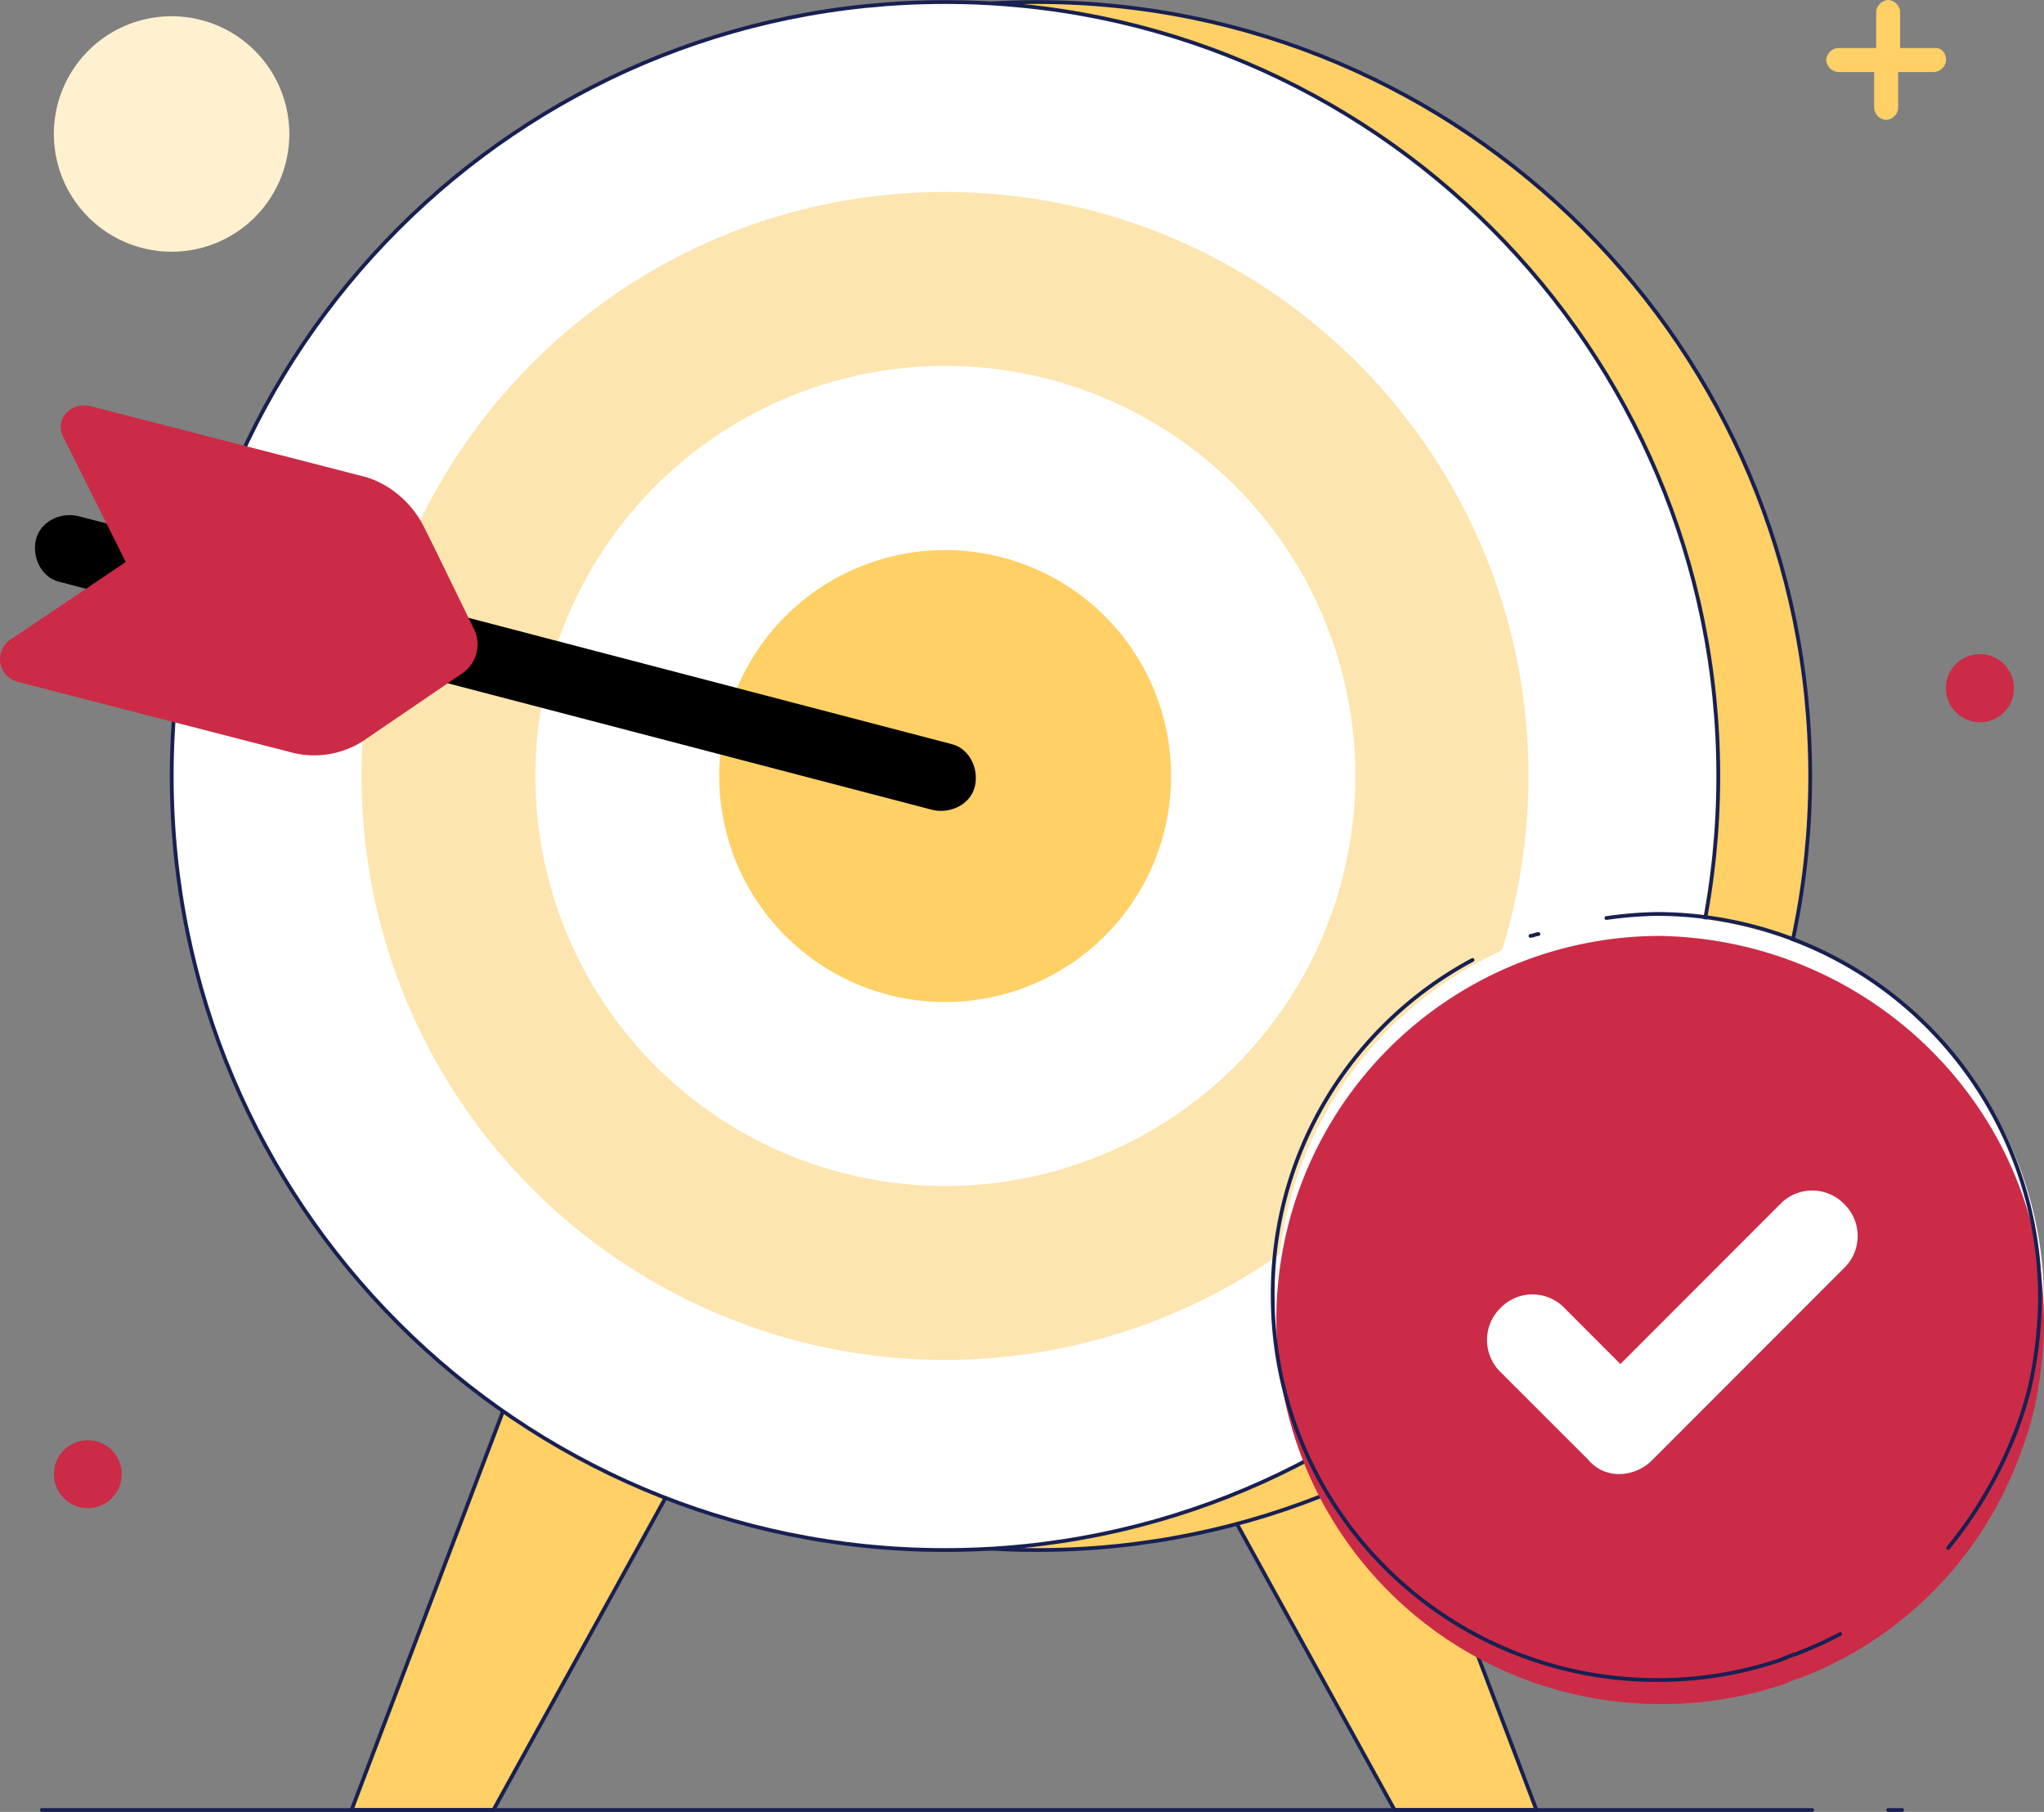
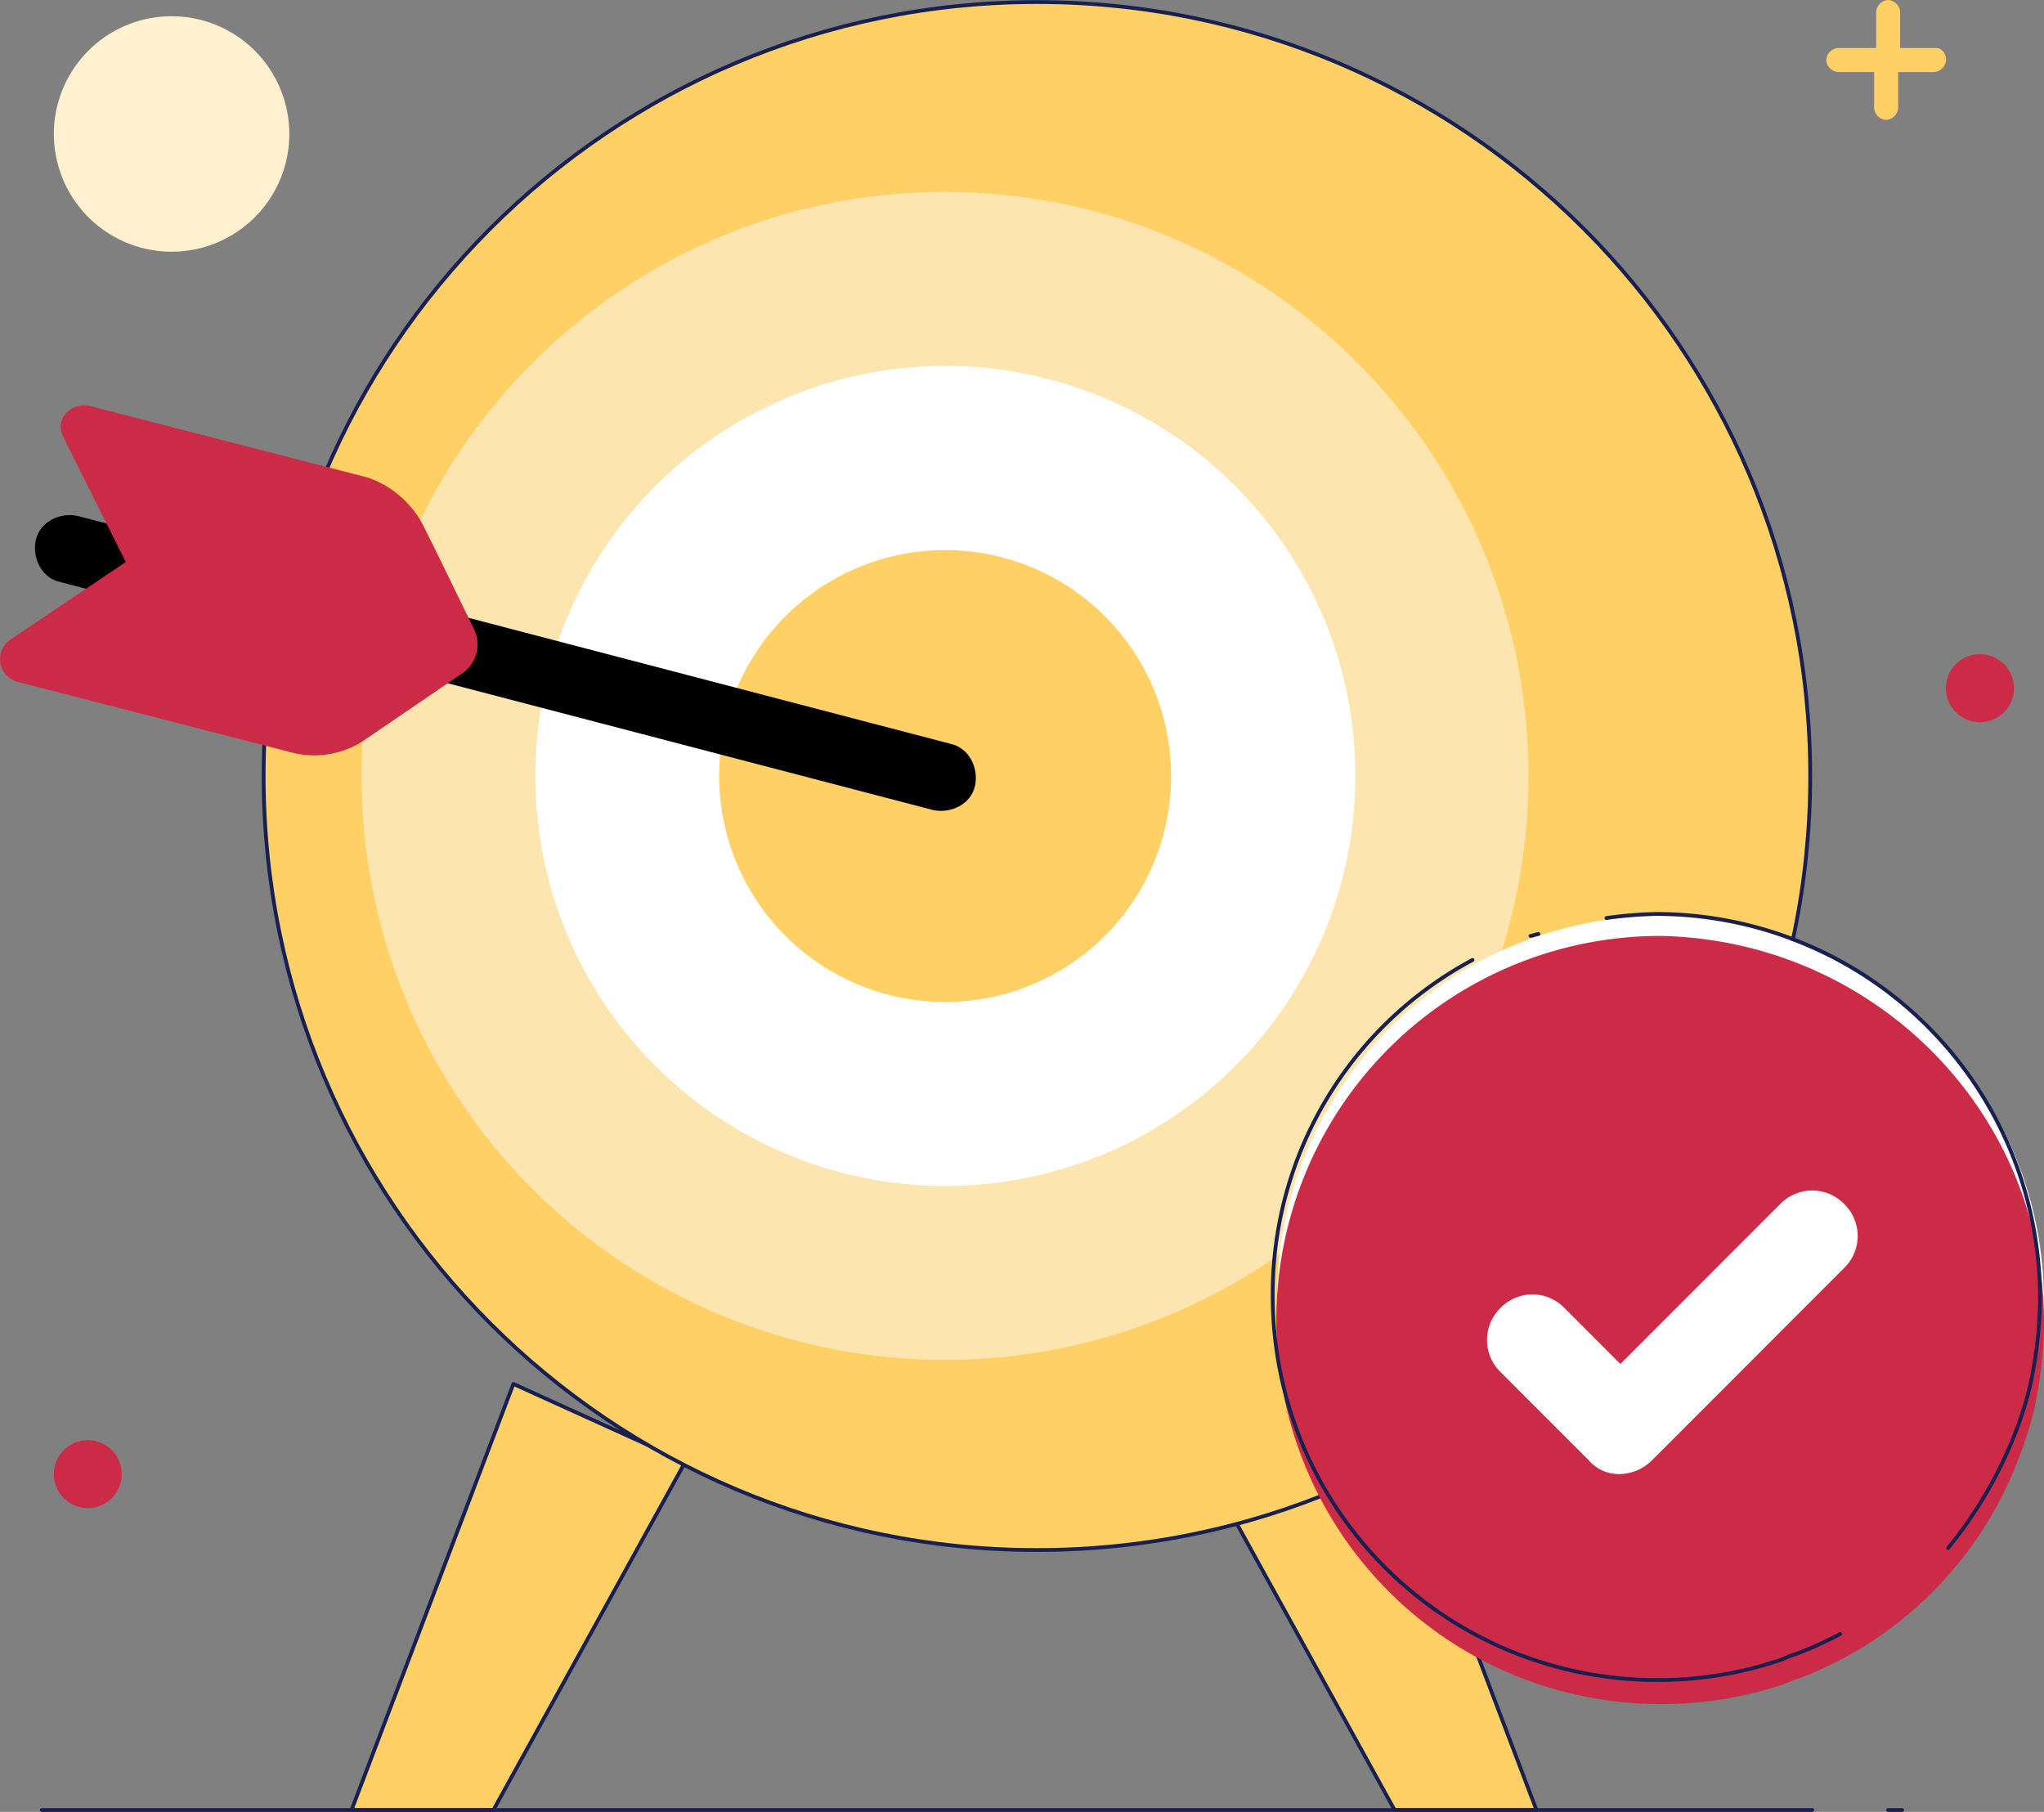
<svg xmlns="http://www.w3.org/2000/svg" width="100%" viewBox="0 0 540.586 479.144">
  <rect x="0" y="0" width="540.586" height="479.144" fill="#808080" stroke="none" />
  <g transform="translate(0 -21.275)">
    <path d="M29.066,12.7h-9.51V3.153A3.4,3.4,0,0,0,16.384,0a3.4,3.4,0,0,0-3.171,3.153V12.7H3.171A3.4,3.4,0,0,0,0,15.857a3.444,3.444,0,0,0,3.171,3.2h9.514v9.505a3.4,3.4,0,0,0,3.171,3.153,3.4,3.4,0,0,0,3.171-3.153V19.056h9.51a3.444,3.444,0,0,0,3.171-3.2C31.71,14.28,30.651,12.7,29.066,12.7Z" transform="translate(482.982 21.275)" fill="#ffd065" />
    <path d="M31.169,62.272A31.136,31.136,0,1,0,0,31.053,31.172,31.172,0,0,0,31.169,62.272Z" transform="translate(14.244 25.57)" fill="#fff1d0" />
    <path d="M11.762,17.561A9,9,0,1,0,.442,11.8,9.011,9.011,0,0,0,11.762,17.561Z" transform="translate(514.647 194.271)" fill="#cb2b47" />
    <path d="M11.762,17.516A8.977,8.977,0,1,0,.442,11.75,8.963,8.963,0,0,0,11.762,17.516Z" transform="translate(14.244 402.126)" fill="#cb2b47" />
    <path d="M42.805,0,0,112.667H37.521L88.255,20.632Z" transform="translate(92.976 387.253)" fill="#ffd065" stroke="#182052" stroke-linecap="round" stroke-linejoin="round" stroke-miterlimit="10" stroke-width="1" />
    <path d="M45.445,0,88.251,112.667H50.73L0,20.632Z" transform="translate(318.103 387.253)" fill="#ffd065" stroke="#182052" stroke-linecap="round" stroke-linejoin="round" stroke-miterlimit="10" stroke-width="1" />
    <path d="M204.513,409.359c112.951,0,204.517-91.629,204.517-204.7C409.03,91.629,317.464,0,204.513,0S0,91.629,0,204.657C0,317.73,91.562,409.359,204.513,409.359Z" transform="translate(69.726 21.816)" fill="#ffd065" stroke="#182052" stroke-linecap="round" stroke-linejoin="round" stroke-miterlimit="10" stroke-width="1" />
-     <path d="M204.517,409.359c112.951,0,204.513-91.629,204.513-204.7C409.03,91.629,317.468,0,204.517,0S0,91.629,0,204.657C0,317.73,91.566,409.359,204.517,409.359Z" transform="translate(45.414 21.816)" fill="#fff" stroke="#182052" stroke-linecap="round" stroke-linejoin="round" stroke-miterlimit="10" stroke-width="1" />
    <path d="M154.31,308.855a154.347,154.347,0,0,0,154.31-154.428C308.621,69.15,239.534,0,154.31,0S0,69.15,0,154.428A154.347,154.347,0,0,0,154.31,308.855Z" transform="translate(95.62 72.046)" fill="#fde5af" />
    <path d="M108.338,216.865A108.433,108.433,0,1,0,0,108.433,108.394,108.394,0,0,0,108.338,216.865Z" transform="translate(141.593 118.04)" fill="#fff" />
    <path d="M59.717,119.515A59.757,59.757,0,1,0,0,59.735,59.745,59.745,0,0,0,59.717,119.515Z" transform="translate(190.214 166.738)" fill="#ffd065" />
    <path d="M202.927,102.081a111.764,111.764,0,0,1-2.64,23.245,96.761,96.761,0,0,1-4.23,13.244,99.868,99.868,0,0,1-57.6,57.663c-2.117.5-3.7,1.577-5.816,2.117A101.6,101.6,0,1,1,101.464,0C157.482,1.036,202.927,45.995,202.927,102.081Z" transform="translate(337.659 263.503)" fill="#fff" />
    <path d="M202.927,102.081a112.2,112.2,0,0,1-2.64,23.29,96.114,96.114,0,0,1-4.23,13.2,99.868,99.868,0,0,1-57.6,57.663c-2.117.541-3.7,1.577-5.816,2.117a100.437,100.437,0,0,1-31.178,4.775A101.563,101.563,0,0,1,101.464,0C157.482,1.081,202.927,46.04,202.927,102.081Z" transform="translate(337.659 268.774)" fill="#cb2b47" />
    <path d="M150.085,178.258a110.822,110.822,0,0,1-11.627,5.271c-2.113.541-3.7,1.577-5.816,2.117a100.417,100.417,0,0,1-31.178,4.775A101.538,101.538,0,0,1,0,88.881,100.15,100.15,0,0,1,52.847,0" transform="translate(336.6 275.126)" fill="none" stroke="#182052" stroke-linecap="round" stroke-linejoin="round" stroke-miterlimit="10" stroke-width="1" />
    <path d="M0,1.081A108.758,108.758,0,0,1,13.208,0,101.542,101.542,0,0,1,114.676,101.54a111.848,111.848,0,0,1-2.644,23.29,96.138,96.138,0,0,1-4.226,13.244,112.741,112.741,0,0,1-17.443,29.6" transform="translate(424.856 262.963)" fill="none" stroke="#182052" stroke-linecap="round" stroke-linejoin="round" stroke-miterlimit="10" stroke-width="1" />
    <path d="M.265.941c.527,0,1.581-.5,2.113-.5" transform="translate(404.507 267.833)" fill="none" stroke="#182052" stroke-linecap="round" stroke-linejoin="round" stroke-miterlimit="10" stroke-width="1" />
    <path d="M35.278,74.984a10.5,10.5,0,0,1-8.456-3.739L3.568,48a11.836,11.836,0,0,1,0-16.938,11.773,11.773,0,0,1,16.911,0l14.8,14.821,42.274-42.3a11.773,11.773,0,0,1,16.911,0,11.782,11.782,0,0,1,0,16.893l-50.73,50.77A12.5,12.5,0,0,1,35.278,74.984Z" transform="translate(393.276 336.1)" fill="#fff" />
    <path d="M137.1,33.035,242.27,60.515c4.757,1.081,7.4,6.352,6.338,11.127s-6.338,7.388-11.1,6.352L6.575,17.674C1.818,16.637-.827,11.322.232,6.592,1.291,1.816,6.575-.842,11.332.24L90.6,20.872" transform="translate(9.246 157.489)" />
    <path d="M114.645,37.174,112,31.9c-3.171-6.352-9.51-11.668-16.38-13.244L23.745.144c-5.284-1.036-9.51,3.694-6.87,8.469l16.384,32.8L2.608,62.041A6.209,6.209,0,0,0,4.721,73.123L76.592,91.638A23.9,23.9,0,0,0,97.2,87.944l24.84-16.938a9.277,9.277,0,0,0,3.171-12.163Z" transform="translate(0 128.483)" fill="#cb2b47" />
    <path d="M.09.5h3.7" transform="translate(499.277 499.42)" fill="none" stroke="#182052" stroke-linecap="round" stroke-linejoin="round" stroke-miterlimit="10" stroke-width="1" />
    <path d="M0,.5H468.22" transform="translate(11.064 499.42)" fill="none" stroke="#182052" stroke-linecap="round" stroke-linejoin="round" stroke-miterlimit="10" stroke-width="1" />
  </g>
</svg>